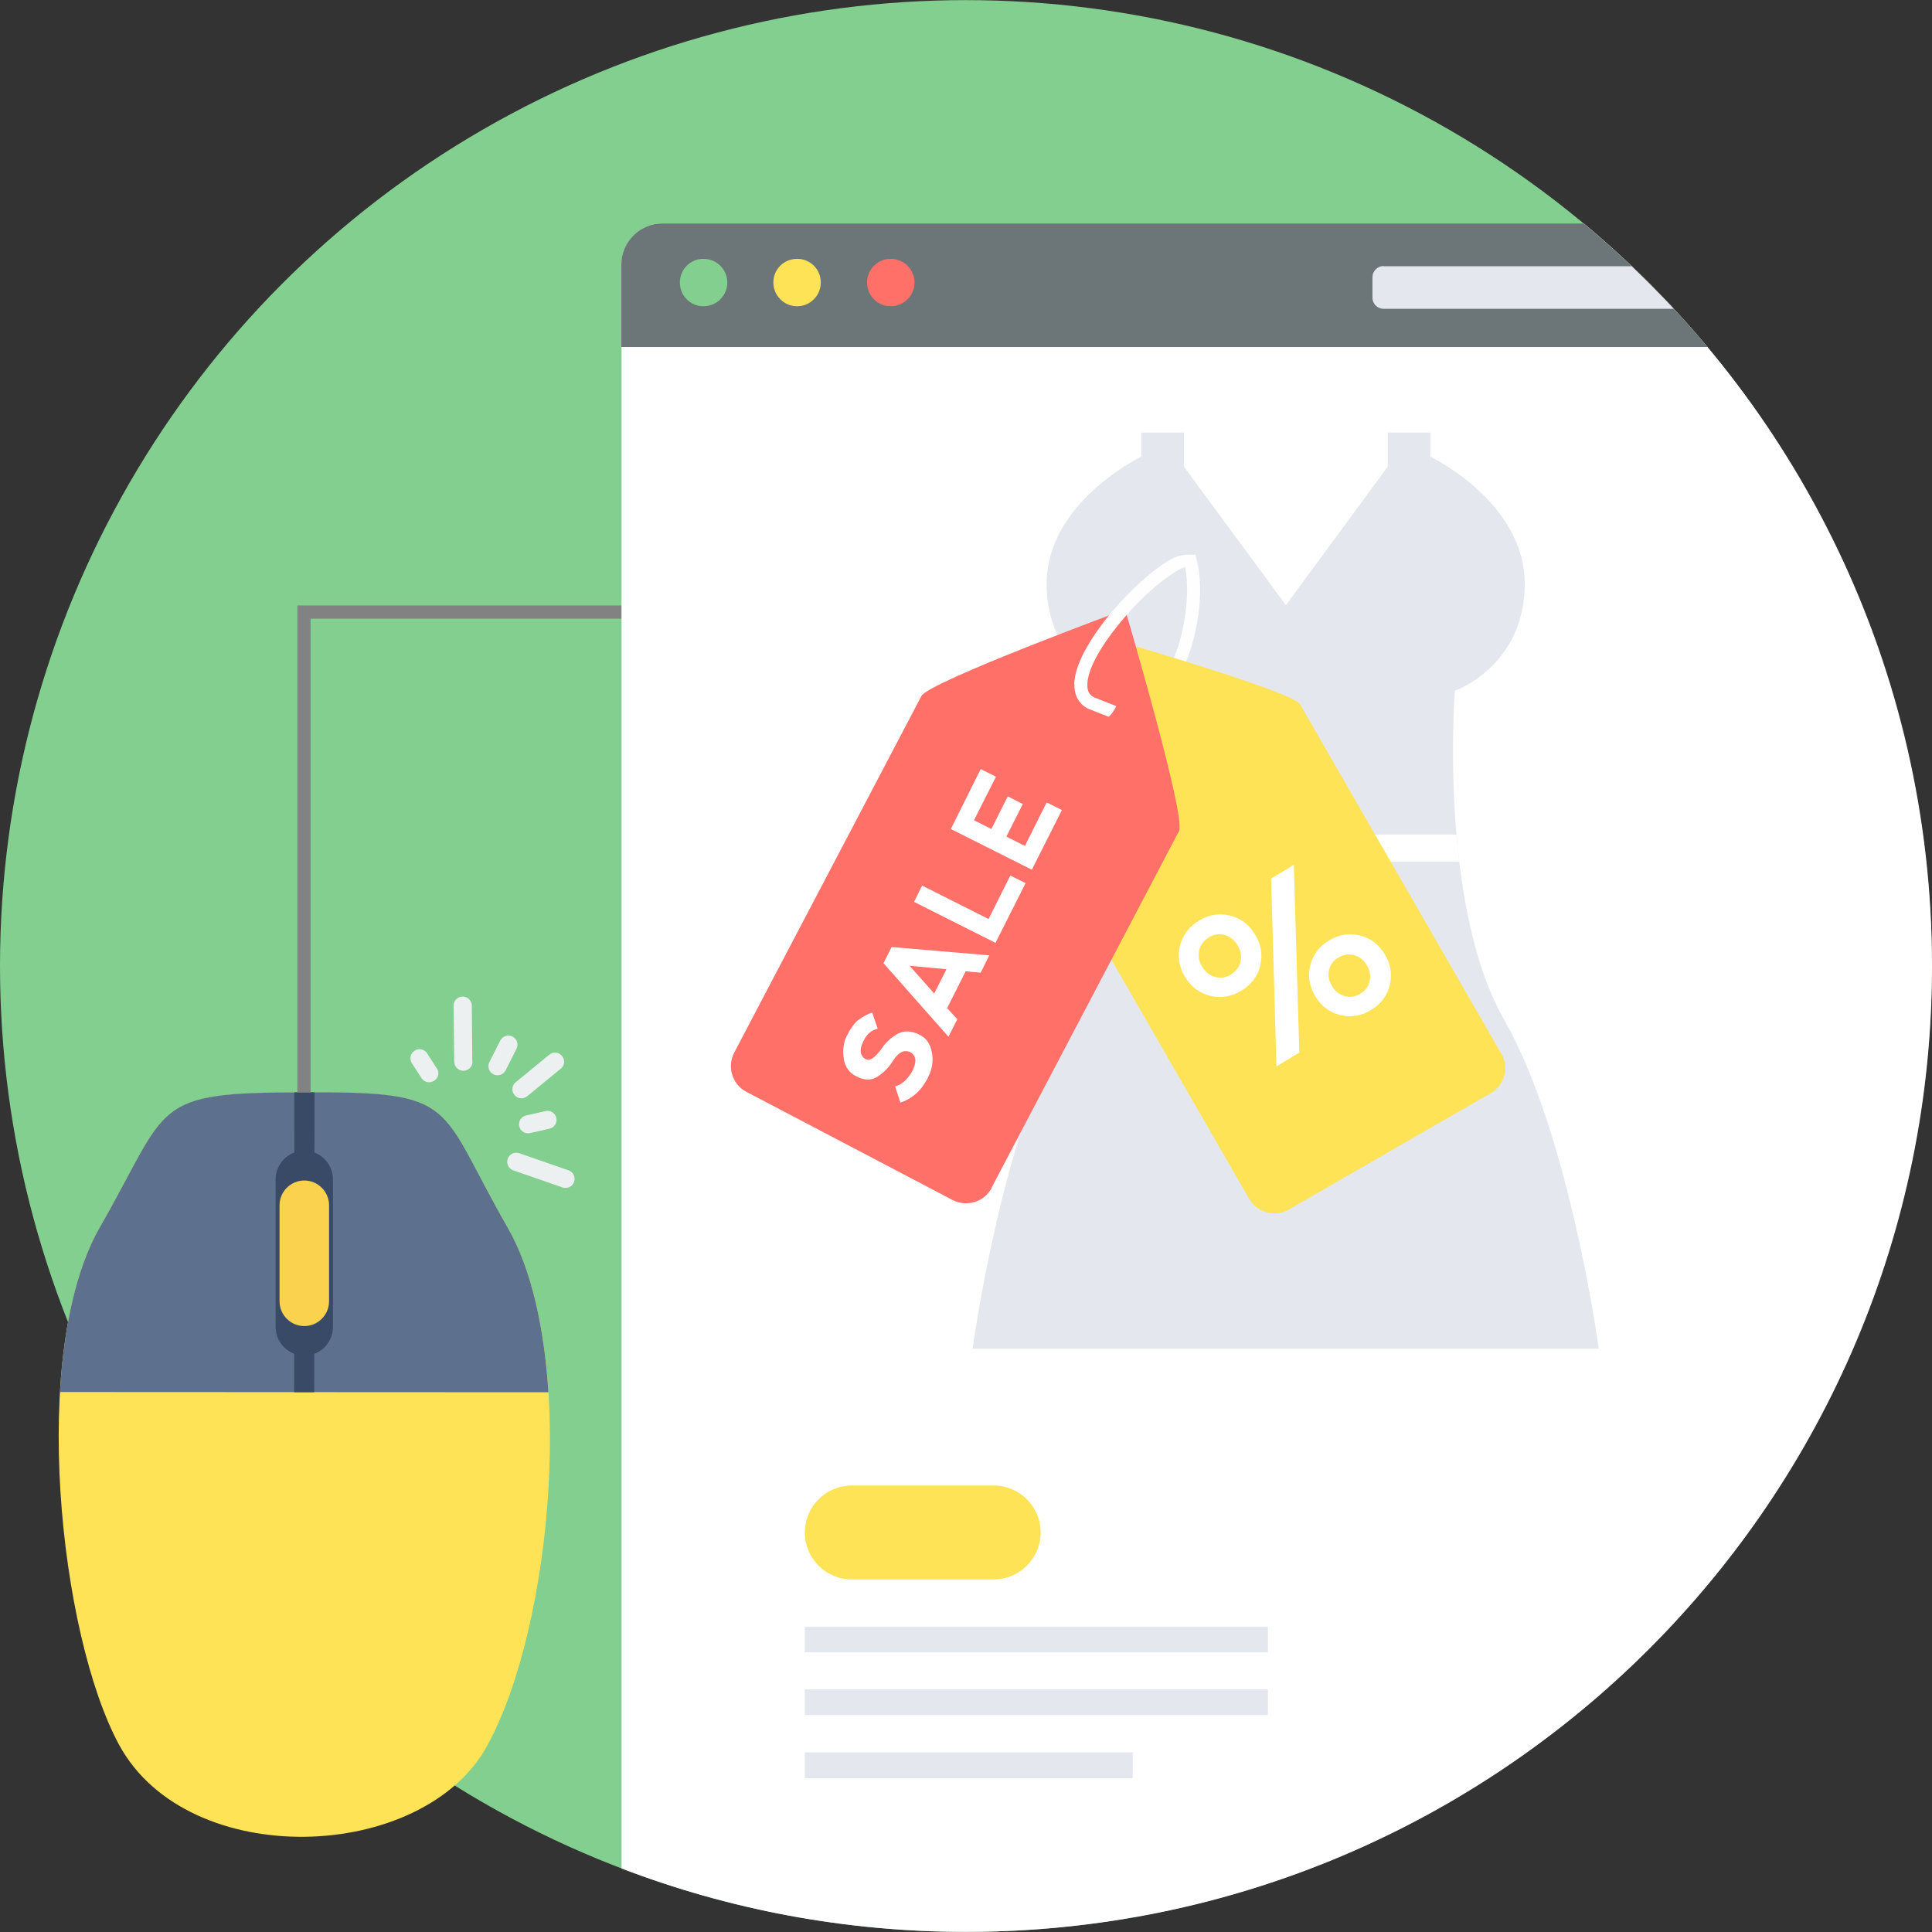
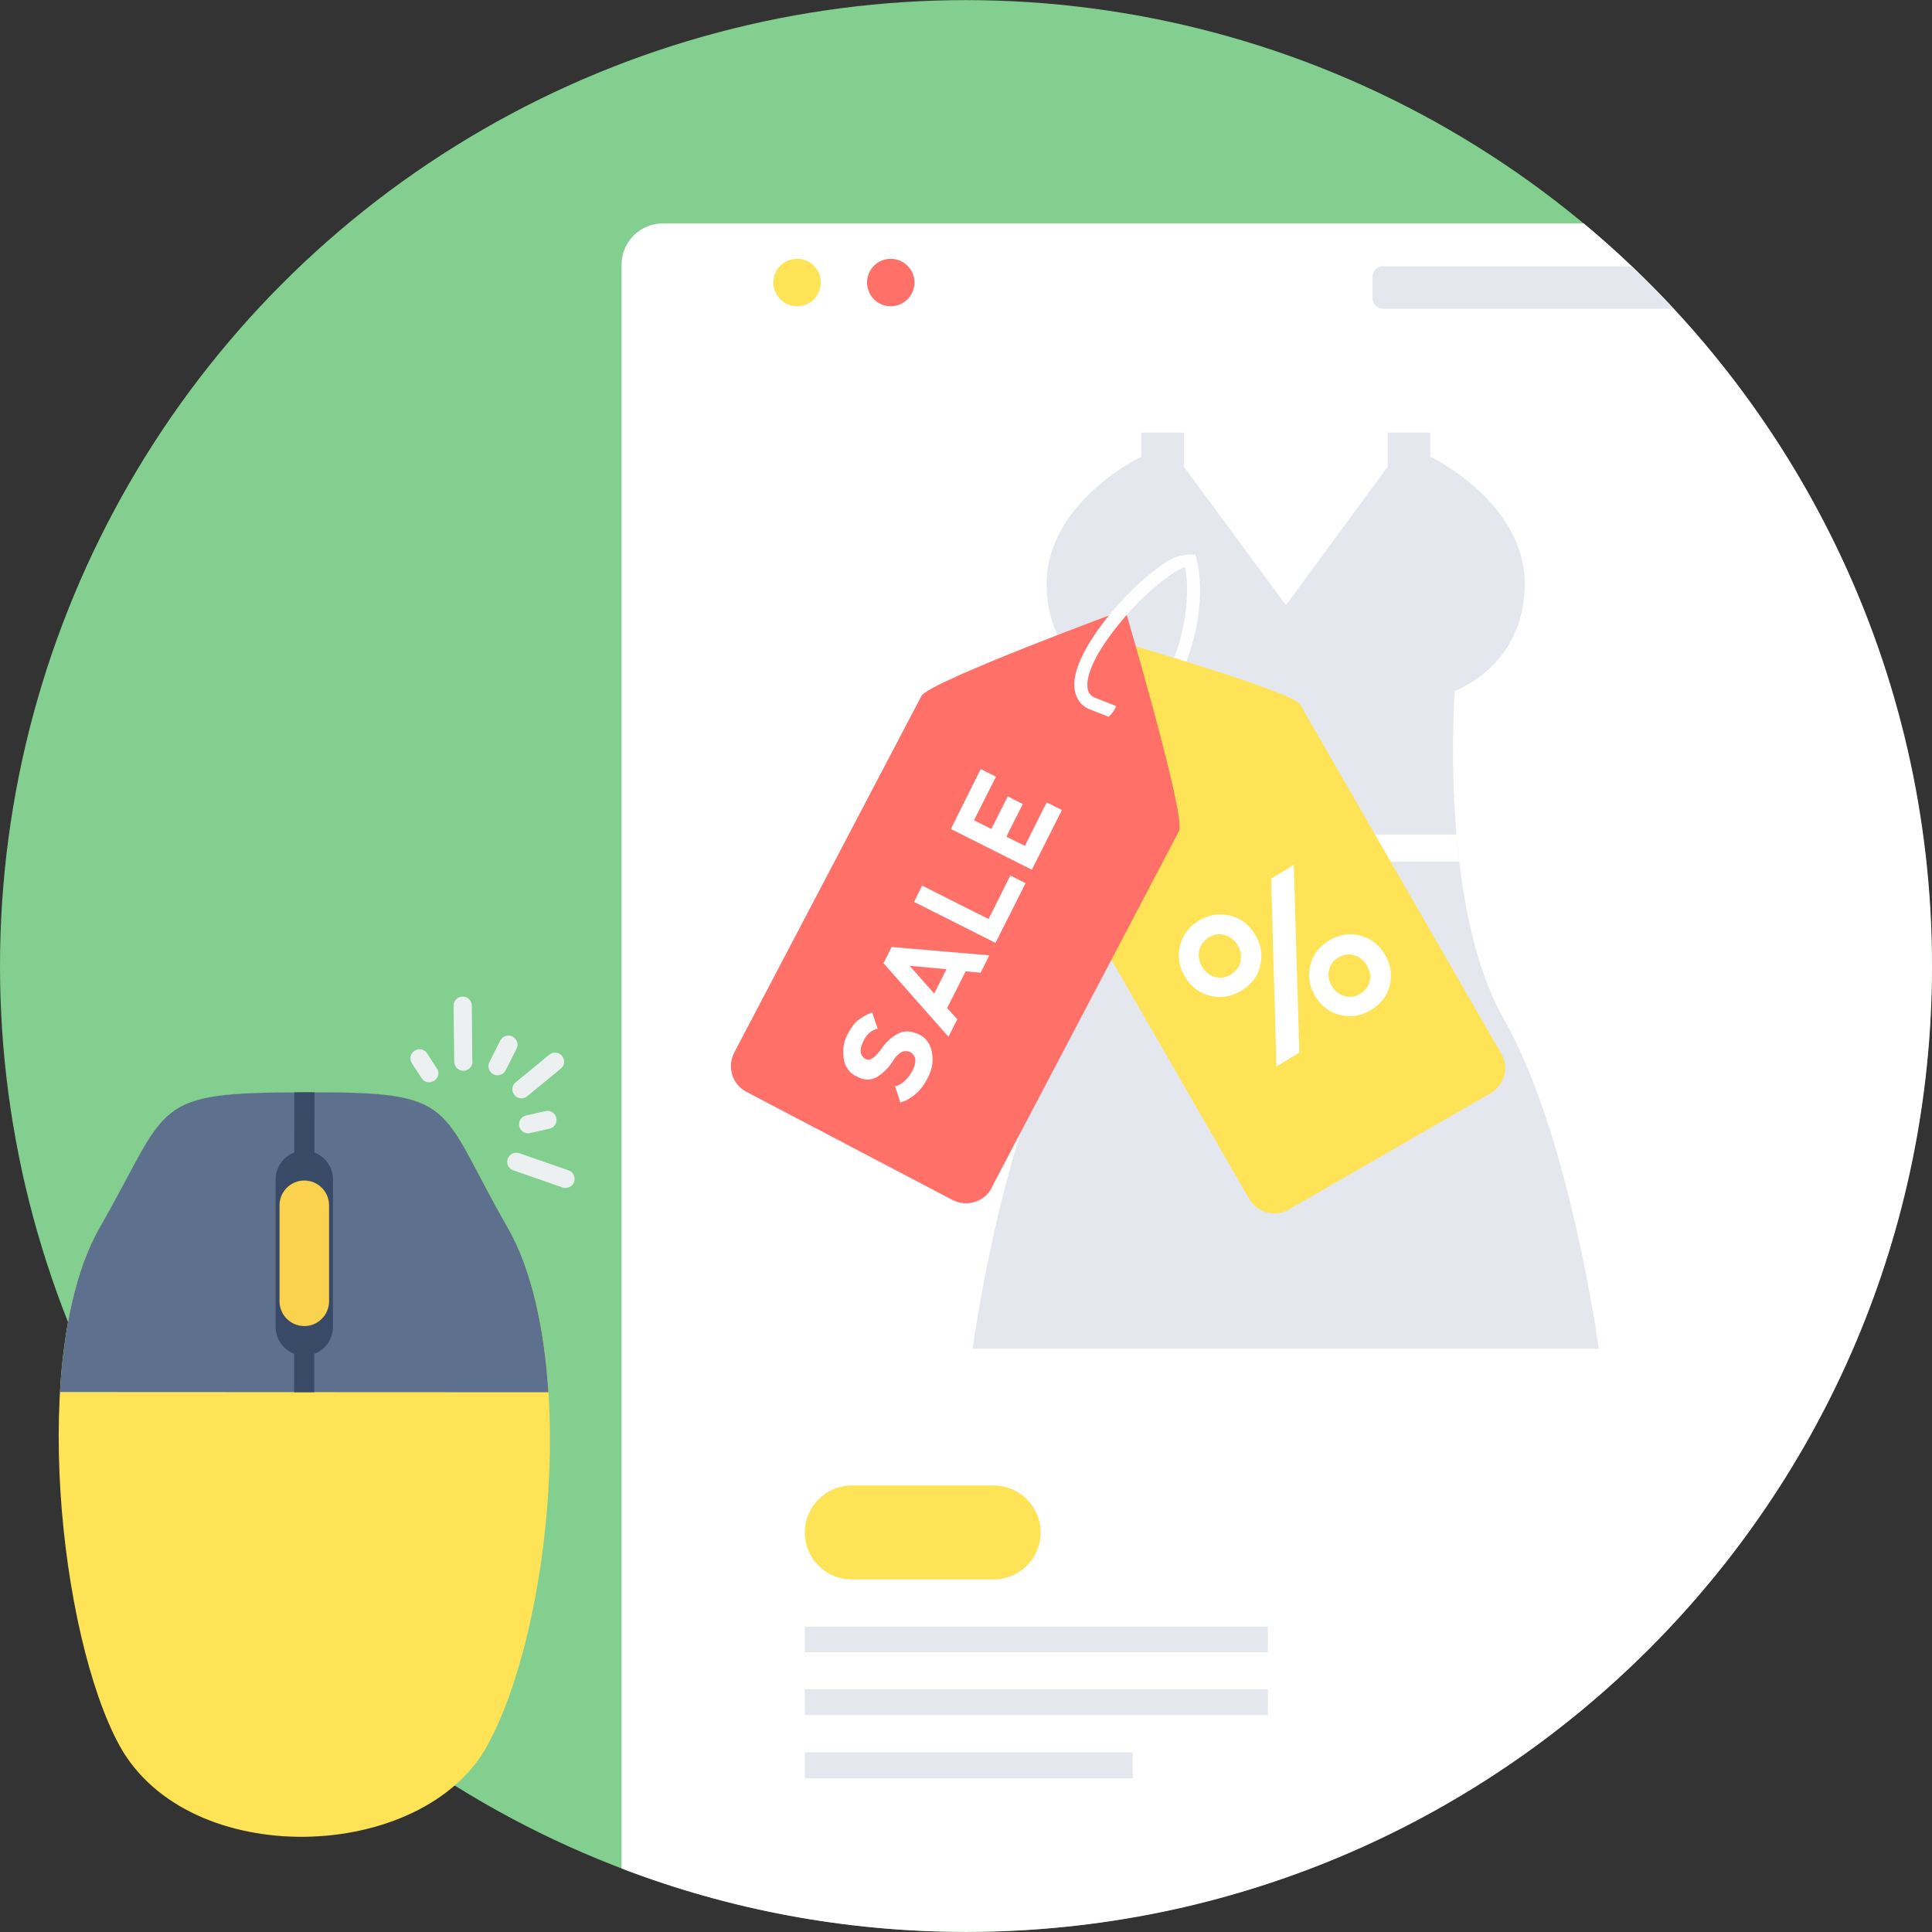
<svg xmlns="http://www.w3.org/2000/svg" height="800px" width="800px" version="1.1" id="Layer_1" viewBox="0 0 512 512" xml:space="preserve">
  <rect x="0" y="0" width="512" height="512" fill="#333333" stroke="none" />
  <circle style="fill:#83CF8F;" cx="255.969" cy="256" r="255.969" />
  <path style="fill:#FFFFFF;" d="M225.123,59.209h194.583C476.064,106.184,512,176.891,512,256  c0,141.353-114.616,255.969-255.969,255.969c-32.195,0-62.98-5.948-91.313-16.803V135.068V70.125c0-6.01,4.906-10.916,10.916-10.916  h49.55H225.123z" />
  <path style="fill:#E4E7ED;" d="M213.287,431.082h122.711v6.807H213.287V431.082z M213.287,464.381h86.897v6.868h-86.897V464.381z   M213.287,447.701h122.711v6.807H213.287V447.701z" />
-   <path style="fill:#6C7678;" d="M175.573,59.209h244.134c11.897,9.935,22.874,20.85,32.809,32.747H164.657V70.125  C164.657,64.115,169.563,59.209,175.573,59.209z" />
  <path style="fill:#E4E7ED;" d="M366.66,70.554h65.74c3.863,3.679,7.543,7.42,11.161,11.284H366.66c-1.594,0-2.944-1.288-2.944-2.944  v-5.458c0-1.594,1.349-2.944,2.944-2.944V70.554z" />
-   <path style="fill:#83CF8F;" d="M186.427,68.592c3.496,0,6.316,2.821,6.316,6.255c0,3.496-2.821,6.316-6.316,6.316  c-3.495,0-6.255-2.821-6.255-6.316C180.172,71.351,182.993,68.592,186.427,68.592z" />
  <path style="fill:#FFE356;" d="M211.264,68.592c3.495,0,6.255,2.821,6.255,6.255c0,3.496-2.821,6.316-6.255,6.316  c-3.496,0-6.316-2.821-6.316-6.316C204.947,71.351,207.768,68.592,211.264,68.592z" />
  <path style="fill:#FF7069;" d="M236.039,68.592c3.496,0,6.316,2.821,6.316,6.255c0,3.496-2.821,6.316-6.316,6.316  s-6.255-2.821-6.255-6.316C229.784,71.351,232.605,68.592,236.039,68.592z" />
  <path style="fill:#FFE356;" d="M129.15,462.542c17.171-31.153,24.223-104.375,5.397-137.122  c-18.827-32.809-12.51-36.12-54.027-35.875c-41.026,0-35.262,3.005-54.088,35.814c-18.827,32.747-10.67,108.115,5.213,137.183  c18.275,33.361,80.397,31.214,97.506,0.061V462.542z" />
  <path style="fill:#5D718F;" d="M145.34,368.96c-1.104-17.048-4.477-32.625-10.793-43.602c-18.827-32.809-12.51-36.12-54.027-35.875  c-41.026,0-35.262,3.005-54.088,35.814c-6.255,10.916-9.567,26.554-10.548,43.602L145.34,368.96z" />
  <g>
    <polygon style="fill:#384A66;" points="78.005,289.483 77.944,368.96 83.279,368.96 83.34,289.483 80.519,289.483  " />
    <path style="fill:#384A66;" d="M80.642,304.937L80.642,304.937c-4.17,0-7.604,3.434-7.604,7.604v39.125   c0,4.17,3.434,7.604,7.604,7.604l0,0c4.17,0,7.604-3.434,7.604-7.604v-39.125C88.246,308.371,84.812,304.937,80.642,304.937z" />
  </g>
  <path style="fill:#FAD24D;" d="M80.642,312.848L80.642,312.848c-3.618,0-6.562,2.944-6.562,6.562v25.45  c0,3.618,2.944,6.562,6.562,6.562l0,0c3.618,0,6.562-2.944,6.562-6.562v-25.45C87.204,315.792,84.26,312.848,80.642,312.848z" />
  <g>
    <path style="fill:#ECF0F1;" d="M133.994,283.657c-0.613,1.165-2.024,1.656-3.25,1.043c-1.165-0.613-1.656-2.024-1.043-3.25   l2.882-5.703c0.613-1.165,2.024-1.656,3.25-1.043c1.165,0.613,1.656,2.024,1.043,3.25L133.994,283.657z M125.225,281.327   c0,1.349-1.043,2.392-2.392,2.453c-1.349,0-2.392-1.043-2.453-2.392l-0.184-14.841c0-1.349,1.043-2.392,2.392-2.453   c1.349,0,2.392,1.043,2.453,2.392l0.123,14.841H125.225z M115.781,283.106c0.736,1.104,0.429,2.576-0.736,3.312   c-1.104,0.736-2.576,0.429-3.312-0.675l-2.576-3.986c-0.736-1.104-0.429-2.576,0.736-3.312c1.104-0.736,2.576-0.429,3.312,0.736   l2.576,3.986V283.106z M136.018,310.15c-1.227-0.429-1.901-1.778-1.472-3.066c0.429-1.226,1.778-1.901,3.066-1.472l13.062,4.538   c1.227,0.429,1.901,1.778,1.472,3.066c-0.429,1.227-1.778,1.901-3.066,1.472L136.018,310.15z M140.495,300.276   c-1.288,0.307-2.576-0.491-2.882-1.778s0.491-2.576,1.778-2.882l5.151-1.165c1.288-0.307,2.576,0.491,2.882,1.778   c0.307,1.288-0.491,2.576-1.778,2.882L140.495,300.276z M139.698,290.526c-1.043,0.859-2.576,0.675-3.373-0.368   c-0.859-1.043-0.675-2.576,0.368-3.373l8.892-7.298c1.043-0.859,2.576-0.675,3.373,0.368c0.859,1.043,0.675,2.576-0.368,3.373   L139.698,290.526z" />
-     <polygon style="fill:#828282;" points="78.802,289.483 78.802,162.173 78.802,160.456 80.581,160.456 164.657,160.456    164.657,163.952 82.298,163.952 82.298,289.483  " />
  </g>
  <path style="fill:#E4E7ED;" d="M257.748,357.431h165.945c0,0-7.666-56.664-25.082-87.204c-6.684-11.713-10.119-27.167-11.897-41.885  c-0.307-2.392-0.552-4.845-0.736-7.175c-1.778-20.666-0.429-38.083-0.429-38.083s18.52-6.562,18.52-28.332  c0-21.709-24.837-33.667-25.02-33.729v-6.378h-11.284v9.015l-26.86,36.55h-0.245l-26.922-36.55v-9.015h-11.284v6.378  c-0.245,0.123-25.082,12.081-25.082,33.729c0,21.77,18.52,28.332,18.52,28.332s1.349,17.416-0.429,38.083  c-0.184,2.33-0.429,4.783-0.736,7.175c-1.778,14.718-5.213,30.233-11.897,41.885C265.413,300.767,257.748,357.431,257.748,357.431z" />
  <path style="fill:#FFFFFF;" d="M385.978,221.168h-90.515c-0.184,2.33-0.429,4.722-0.736,7.175h91.987  C386.407,225.951,386.162,223.559,385.978,221.168z" />
  <path style="fill:#F5EDEE;" d="M348.202,269.553c-0.736,0-1.41-0.429-1.656-1.165c-6.071-16.006-6.255-29.068-5.519-36.795  c-4.538,6.623-10.854,18.213-10.119,30.049c0.061,0.981-0.675,1.84-1.656,1.901c-0.981,0.061-1.84-0.675-1.901-1.656  c-1.227-19.685,14.718-37.592,15.393-38.389c0.552-0.613,1.472-0.797,2.208-0.368c0.736,0.429,1.104,1.288,0.859,2.085  c-0.061,0.184-5.09,17.723,4.17,41.885c0.368,0.92-0.123,1.962-1.043,2.33c-0.184,0.061-0.429,0.123-0.613,0.123H348.202z" />
  <path style="fill:#FEFEFE;" d="M296.137,188.481c-0.307-0.123-0.613-0.307-0.92-0.429l1.594-3.005  c0.245,0.123,0.429,0.245,0.675,0.307c2.637,1.104,4.722,0.675,6.991-1.043c2.269-1.717,4.415-4.845,6.071-8.647  c3.863-8.585,5.213-20.728,2.944-27.596l3.25-1.104c2.637,8.279,1.043,20.666-3.066,30.049c-1.84,4.17-4.17,7.727-7.114,9.996  c-2.882,2.269-6.684,3.128-10.364,1.472l-0.123-0.061L296.137,188.481z" />
  <path style="fill:#FFE356;" d="M397.875,279.181c2.146,3.68,0.859,8.401-2.882,10.548l-53.414,30.785  c-3.679,2.146-8.401,0.859-10.548-2.821l-53.291-92.539c-2.146-3.679,9.505-57.891,9.505-57.891s55.192,15.699,57.277,19.379  l53.291,92.539H397.875z M307.973,183.698c2.514,4.354,1.043,9.935-3.373,12.449c-4.354,2.514-9.935,1.043-12.449-3.373  c-2.514-4.354-1.043-9.935,3.373-12.449c4.354-2.514,9.935-1.043,12.51,3.373H307.973z" />
  <path style="fill:#FF7069;" d="M262.838,314.749c-1.962,3.802-6.623,5.213-10.425,3.25l-54.579-28.639  c-3.802-1.962-5.213-6.623-3.25-10.425l49.612-94.501c1.962-3.741,53.966-22.935,53.966-22.935s16.251,55.008,14.289,58.749  l-49.673,94.501H262.838z M295.401,187.684c-2.33,4.477-7.85,6.194-12.326,3.863c-4.477-2.33-6.194-7.85-3.863-12.326  c2.33-4.477,7.85-6.194,12.326-3.863C296.014,177.688,297.731,183.208,295.401,187.684z" />
  <path style="fill:#FEFEFE;" d="M284.669,181.245c0.123-2.637,1.104-5.519,2.698-8.524c4.783-9.076,14.718-19.501,22.322-24.162  c2.576-1.533,4.845-1.717,7.114-1.533l0.061,0.123l-0.368,2.514c-0.797-0.123-2.76,0.491-4.967,1.84  c-2.269,1.41-4.906,3.434-7.543,5.887c-5.274,4.906-10.609,11.406-13.553,16.926c-1.41,2.698-2.269,5.213-2.269,7.052  c0,1.84,0.429,2.698,1.778,3.434l5.887,2.33c-0.552,1.165-1.226,2.146-2.024,2.821c-0.123-0.061-5.397-2.085-5.458-2.146  l-0.123-0.061c-2.514-1.288-3.618-3.925-3.496-6.5H284.669z" />
  <g>
    <path style="fill:#FFFFFF;" d="M227.453,270.35c1.043-0.859,2.269-1.533,3.679-2.024l1.472,4.293   c-1.656,0.368-2.882,1.41-3.741,3.189c-0.859,1.717-1.043,3.005-0.429,3.925c0.552,0.92,1.288,1.226,2.085,1.043   s1.778-1.104,2.944-2.637c1.104-1.717,2.514-3.066,4.293-4.109c1.778-0.981,3.741-0.92,5.949,0.184   c1.717,0.859,2.821,2.392,3.25,4.599c0.429,2.208,0.123,4.415-0.92,6.5c-0.981,2.024-2.146,3.557-3.373,4.599   c-1.226,1.043-2.576,1.84-4.047,2.269l-1.41-4.293c1.656-0.368,3.128-1.656,4.477-3.863c0.981-1.901,1.165-3.312,0.552-4.231   c-0.552-0.92-1.41-1.288-2.453-1.227c-1.043,0.061-2.146,0.981-3.312,2.821c-1.043,1.656-2.392,2.944-3.986,3.986   c-1.594,0.981-3.434,0.981-5.519-0.123c-1.901-0.92-3.066-2.514-3.373-4.783c-0.307-2.208-0.061-4.17,0.797-5.887   c0.981-2.024,2.024-3.434,3.066-4.293V270.35z M273.57,230.55l-21.586-10.854l7.911-15.883l4.047,2.024l-5.826,11.529l4.599,2.33   l4.354-8.647l3.986,2.024l-4.354,8.647l4.906,2.453l5.764-11.529l4.047,2.024l-7.972,15.822L273.57,230.55z M244.44,234.72   l17.539,8.831l5.765-11.529l4.047,2.024l-7.972,15.822l-21.586-10.854l2.146-4.354L244.44,234.72z M241.006,255.877l6.562,7.42   l3.25-6.439l-9.812-0.92V255.877z M251.37,274.765l-17.232-19.501l2.146-4.293l25.879,2.208l-2.269,4.599l-3.986-0.368   l-4.906,9.751l2.698,2.944l-2.33,4.599V274.765z" />
    <path style="fill:#FFFFFF;" d="M360.528,263.298c1.349-0.797,2.208-1.962,2.453-3.373c0.307-1.41,0.061-2.821-0.797-4.17   c-0.797-1.349-1.901-2.208-3.373-2.637c-1.41-0.368-2.821-0.184-4.17,0.675c-1.349,0.797-2.146,1.901-2.453,3.373   c-0.307,1.41-0.061,2.821,0.797,4.17c0.797,1.349,1.962,2.269,3.373,2.637c1.41,0.429,2.821,0.184,4.17-0.613V263.298z    M355.193,269.001c-2.821-0.675-5.029-2.33-6.623-4.967s-2.024-5.335-1.349-8.156c0.675-2.821,2.33-5.029,4.967-6.623   c2.637-1.594,5.335-2.024,8.156-1.349c2.821,0.675,5.029,2.33,6.623,4.967c1.594,2.637,2.024,5.335,1.349,8.156   c-0.675,2.821-2.33,5.029-4.967,6.623C360.712,269.246,358.014,269.675,355.193,269.001z M338.267,282.554l-1.41-49.734l6.01-3.618   l1.472,49.734l-6.071,3.68V282.554z M326.247,258.208c1.349-0.859,2.208-1.962,2.514-3.434c0.307-1.472,0.061-2.882-0.797-4.293   c-0.859-1.41-1.962-2.269-3.434-2.698c-1.41-0.429-2.882-0.184-4.231,0.675c-1.349,0.859-2.208,1.962-2.514,3.434   c-0.307,1.472-0.061,2.882,0.797,4.293c0.859,1.41,2.024,2.33,3.434,2.698c1.472,0.429,2.882,0.184,4.231-0.613V258.208z    M320.728,263.911c-2.882-0.736-5.09-2.392-6.684-5.029c-1.594-2.637-2.024-5.397-1.349-8.218c0.736-2.882,2.392-5.09,5.029-6.684   c2.637-1.594,5.397-2.024,8.217-1.349c2.882,0.736,5.09,2.392,6.684,5.029s2.024,5.397,1.349,8.218   c-0.675,2.882-2.392,5.09-5.029,6.684S323.549,264.585,320.728,263.911z" />
  </g>
  <path style="fill:#FFE356;" d="M225.736,393.674h37.592c6.868,0,12.449,5.581,12.449,12.449l0,0c0,6.868-5.581,12.449-12.449,12.449  h-37.592c-6.868,0-12.449-5.581-12.449-12.449l0,0C213.287,399.255,218.868,393.674,225.736,393.674z" />
</svg>